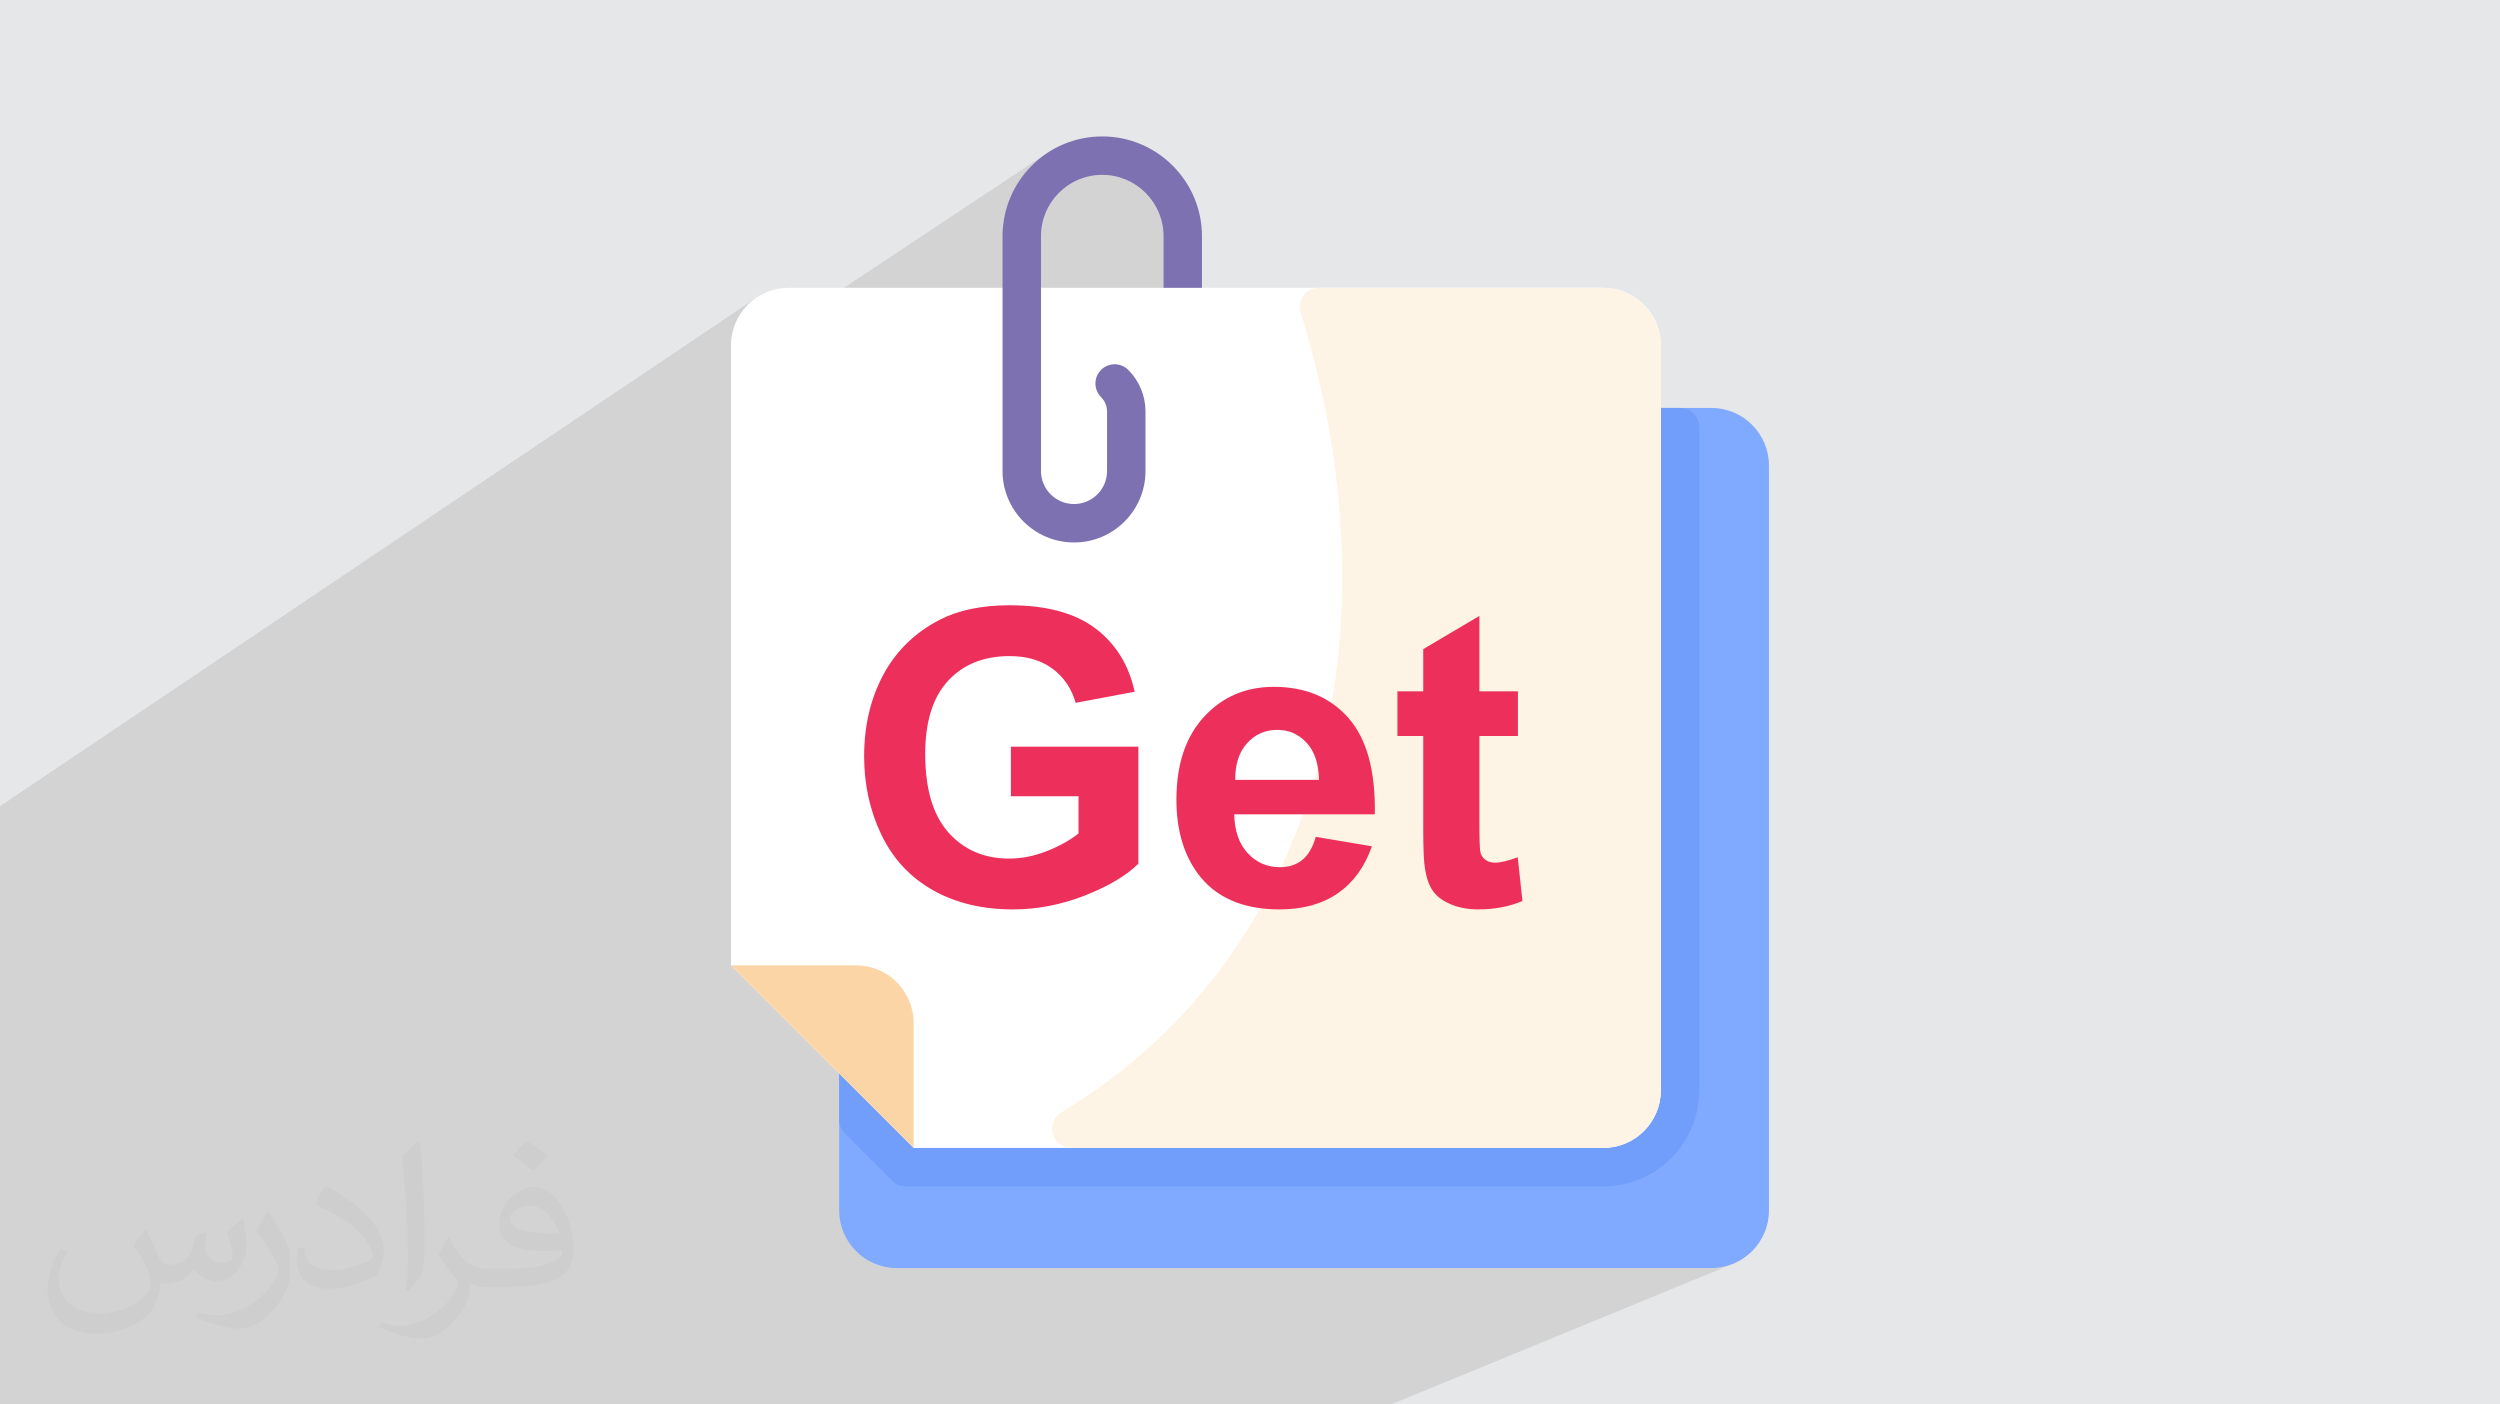
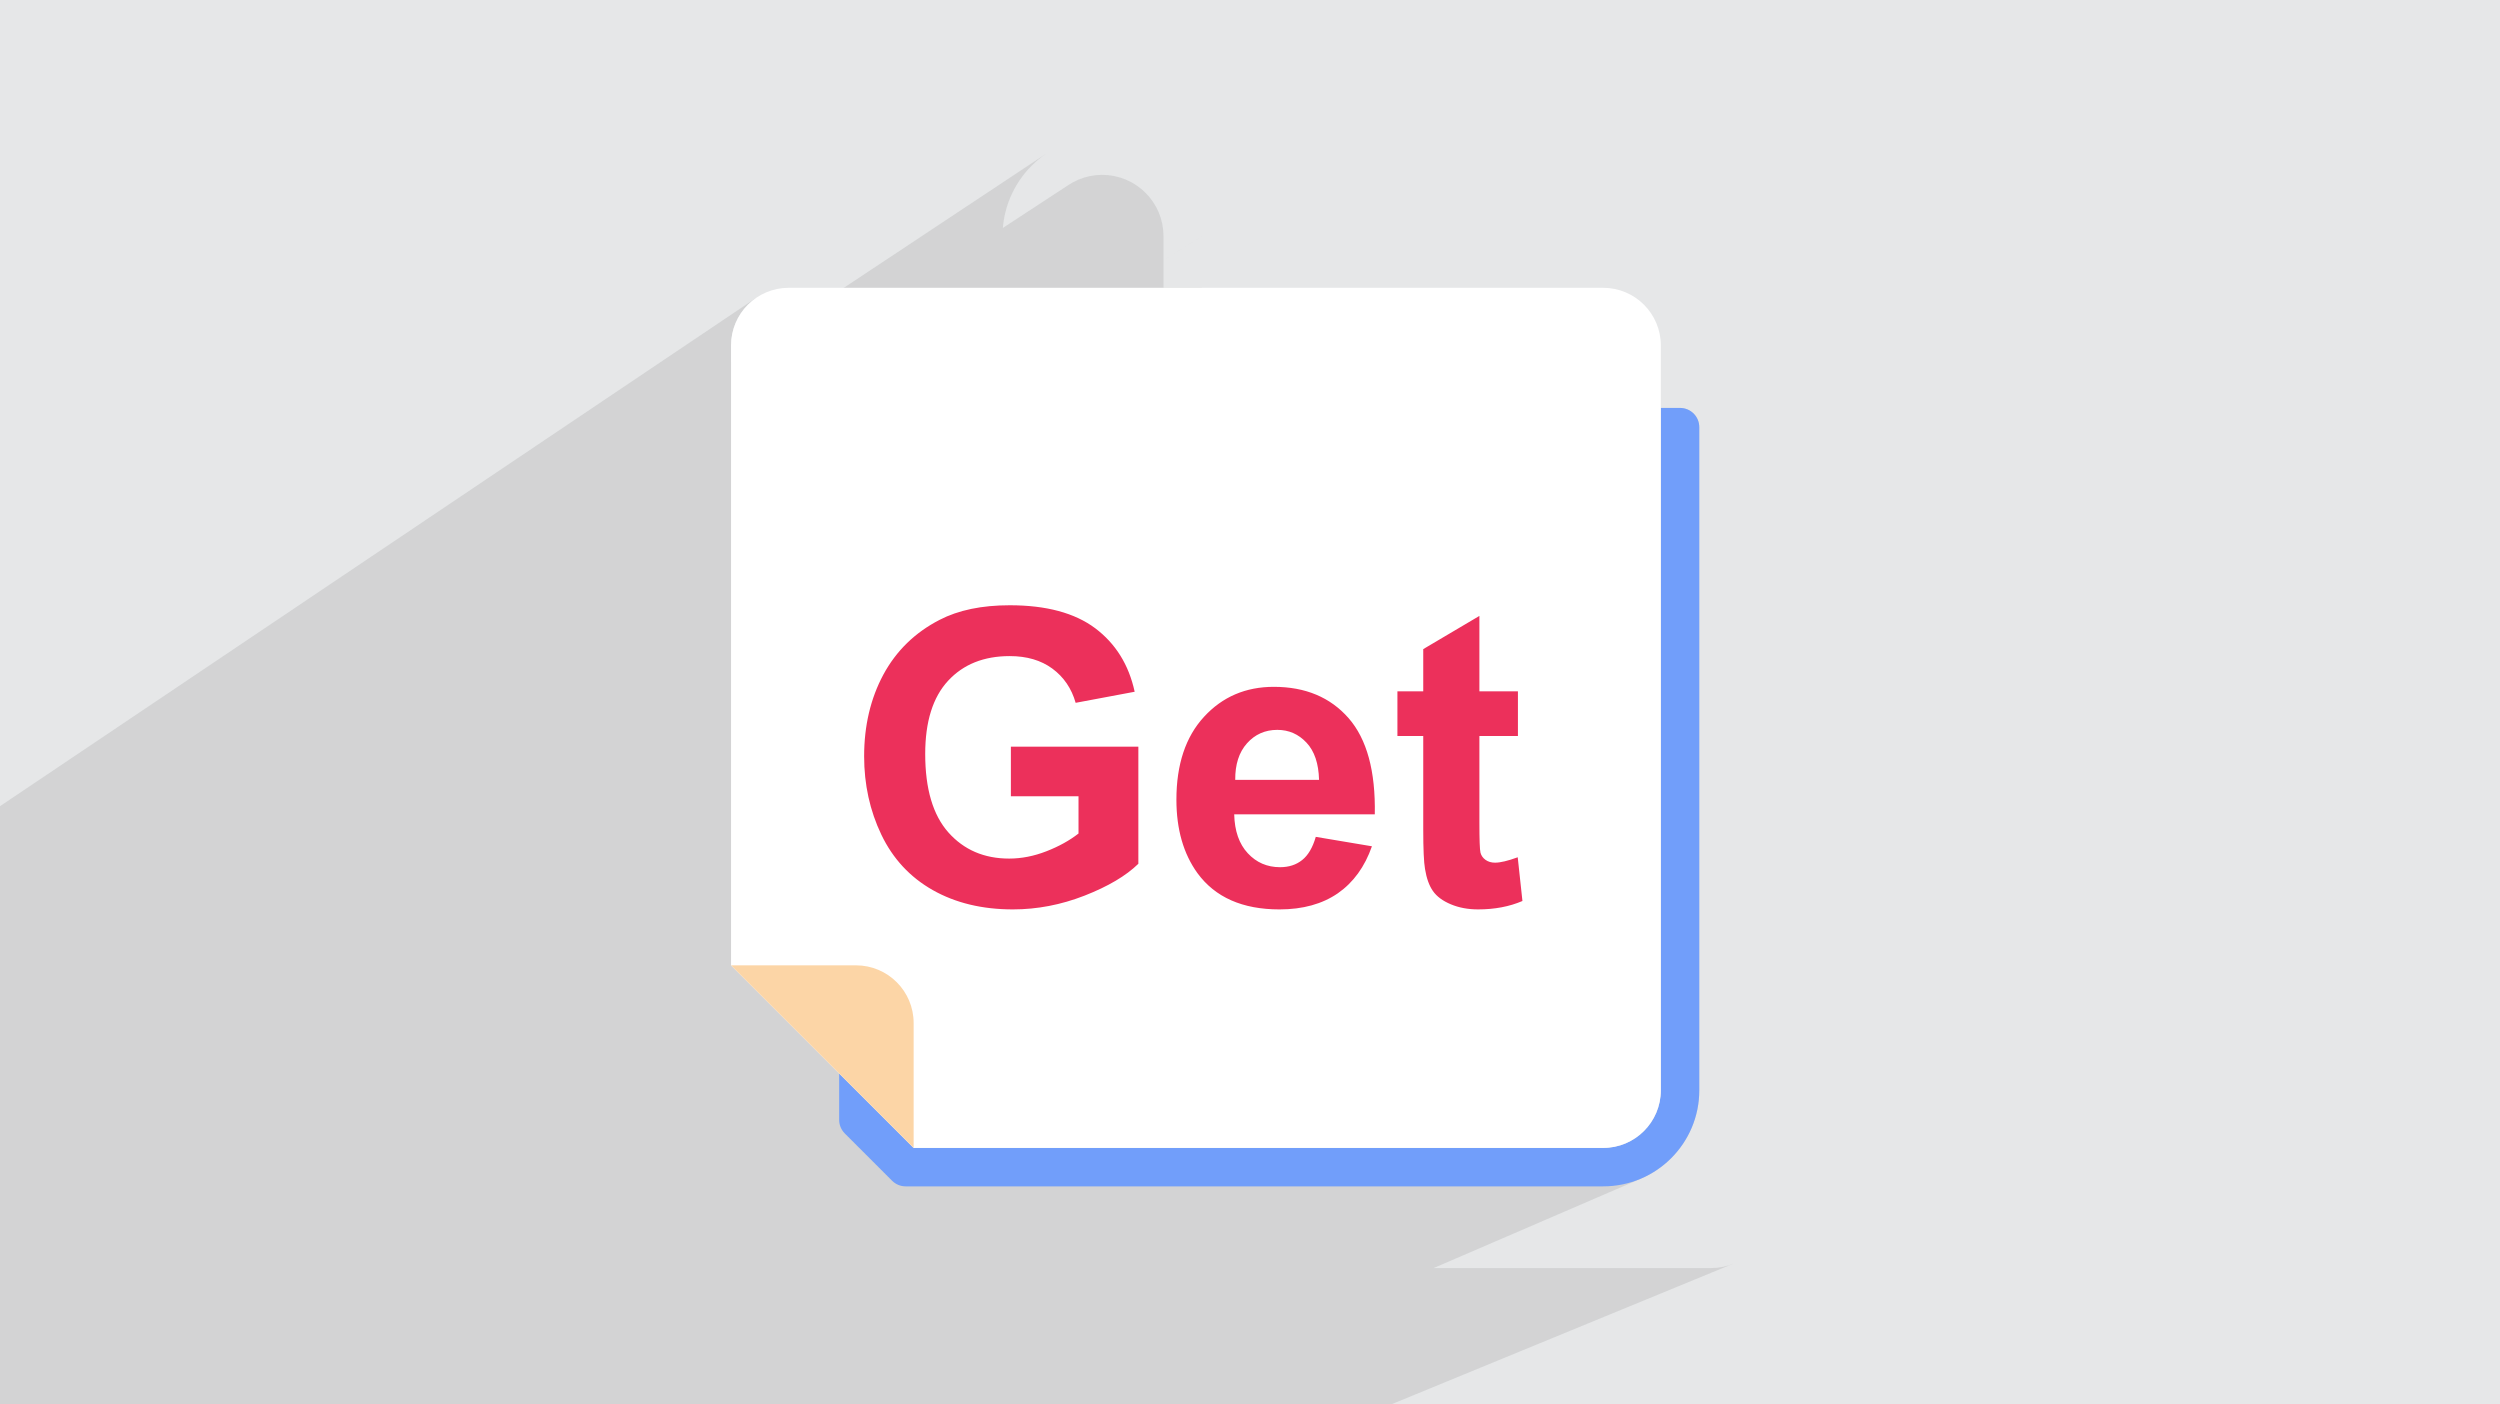
<svg xmlns="http://www.w3.org/2000/svg" xml:space="preserve" width="94.192mm" height="52.917mm" version="1.0" style="shape-rendering:geometricPrecision; text-rendering:geometricPrecision; image-rendering:optimizeQuality; fill-rule:evenodd; clip-rule:evenodd" viewBox="0 0 9404.92 5283.66">
  <defs>
    <style type="text/css">
   
    .fil6 {fill:#FEF4E6;fill-rule:nonzero}
    .fil7 {fill:#FCD5A6;fill-rule:nonzero}
    .fil8 {fill:#7E71B1;fill-rule:nonzero}
    .fil4 {fill:#719EFA;fill-rule:nonzero}
    .fil3 {fill:#80AAFF;fill-rule:nonzero}
    .fil9 {fill:#EC305B;fill-rule:nonzero}
    .fil5 {fill:white;fill-rule:nonzero}
    .fil2 {fill:#373435;fill-opacity:0.031}
    .fil1 {fill:#2B2A29;fill-opacity:0.102}
    .fil0 {fill:#E6E7E8}
   
  </style>
  </defs>
  <g id="Layer_x0020_1">
    <polygon class="fil0" points="-0,0 9404.92,0 9404.92,5283.66 -0,5283.66 " />
    <path class="fil1" d="M4521.69 888.38l-144.61 91.17 0 103.15 144.61 0 -750.18 466.12 0 69.51 382.11 -236.13 -11.36 9.25 -9.29 11.33 -6.64 12.57 -3.99 13.41 -1.35 13.81 1.3 13.83 3.94 13.41 6.6 12.59 9.25 11.36 5.15 5.67 4.51 6.08 3.87 6.45 3.22 6.77 2.53 7.04 1.83 7.29 1.12 7.48 0.37 7.63 0 8 554.01 -337.6 -196.99 -330.2 196.99 330.2 209.66 -127.77 -13.7 9.3 -11.15 12.03 -8.18 14.22 -4.8 15.83 -1 16.88 3.22 17.38 32.39 109.64 28.69 109.92 24.95 110.09 21.2 110.12 9.43 59.46 1021.72 -592.99 -1021.72 592.99 6.5 41.05 225.04 377.21 1007.12 -559.33 72.3 0.01 14.58 1.47 13.57 4.21 12.28 6.67 10.7 8.83 8.83 10.7 6.67 12.28 4.21 13.57 1.47 14.57 0 285.26 252.28 -135.37 35.96 39.49 -26.12 -44.76 26.12 44.76 2724.04 2991.64 -2724.04 -2991.64 2034.92 3487.35 -2034.92 -3487.35 -35.96 -39.49 9.84 -5.27 -9.84 5.27 -613.82 -674.12 613.82 674.12 -252.28 135.37 0 2132.29 751.21 1259.18 -751.21 -1259.18 0 77.06 -0.47 18.6 -1.4 18.36 -2.3 18.09 -3.19 17.8 -4.03 17.49 -4.87 17.15 -5.68 16.79 -6.48 16.43 -7.24 16.02 -7.98 15.59 -8.71 15.14 -9.41 14.67 -10.08 14.18 -10.73 13.66 -11.36 13.11 -11.97 12.56 -12.55 11.97 -13.12 11.36 -13.66 10.73 -14.18 10.07 -14.67 9.41 -15.14 8.71 -15.59 7.98 -16.02 7.25 -778.32 335.72 1044.33 0 22.18 -1.12 21.55 -3.29 20.79 -5.35 19.93 -7.29 -1289.52 530.32 -40.71 0 -988.49 0 -329.56 0 -0.03 0 -0.03 0 -41.12 0 -0.02 0 -117.26 0 -1423.71 0 -268.11 0 -193.01 0 -89.04 0 -0.74 0 -73.18 0 -127.43 0 -52.5 0 -0.01 0 -274.27 0 -134.37 0 -52.43 0 -126.8 0 -54.84 0 -45.96 0 -35.01 0 -20.41 0 -75.64 0 -106.38 0 -115.92 0 -25.75 0 -289.63 0 -62.86 0 -10.13 0 -57.41 0 0 -82.08 0 -64.27 0 -48.63 0 -124.63 0 -27.62 0 -23.14 0 -302.58 0 -152.22 0 -34.6 0 -6.74 0 -93.58 0 -56.54 0 -179.41 0 -13.1 0 -41.64 0 -82.06 0 -1.8 0 -207.73 0 -100.27 0 -231.64 0 -45.21 0 -11.71 0 -24.47 0 -140.16 0 -55.52 0 -99.37 2845.81 -1913.2 -16.69 12.49 -15.41 14.01 -14.01 15.41 -12.49 16.69 -10.86 17.89 -9.14 18.95 -7.3 19.93 -5.34 20.79 -3.3 21.53 -1.12 22.18 0 64.57 1186.58 -786.84 -14.7 10.45 -14.17 11.14 -13.6 11.78 -13.02 12.42 -12.41 13.03 -11.78 13.61 -11.12 14.17 -10.45 14.71 -9.75 15.22 -9.02 15.72 -8.28 16.17 -7.5 16.61 -6.71 17.03 -5.89 17.43 -5.04 17.79 -4.18 18.14 -3.3 18.47 -2.38 18.77 -0.57 7.5 245.02 -160.44 19 -11.5 20.14 -9.67 21.16 -7.72 22.06 -5.65 22.85 -3.47 23.5 -1.19 23.53 1.19 22.86 3.5 22.07 5.69 21.17 7.76 20.14 9.72 19.01 11.56 17.74 13.28 16.38 14.89 14.89 16.38 13.28 17.74 11.56 19.01 9.72 20.14 7.76 21.17 5.69 22.07 3.5 22.86 1.19 23.53 0 91.17 144.61 -91.17zm494.19 828.37l1.51 9.52 13.65 109.79 9.84 109.43 6.01 108.95 2.17 108.34 -0.6 38.08 192.47 -106.9 -225.04 -377.21z" />
-     <path class="fil2" d="M548.54 4627.69c17.95,27.21 29.6,53.36 40.96,82.43 8.45,16.91 12.93,48.09 52.57,48.09 11.61,0 28.28,-3.42 43.06,-11.61 16.63,-8.73 29.32,-21.94 35.94,-42l15.85 -53.36 38.57 -19.02 2.64 2.64c-5.27,20.09 -6.59,39.36 -6.59,54.43 0,44.63 38.57,61.56 69.22,61.56 17.95,0 34.09,-8.73 34.09,-25.11 0,-21.13 -8.98,-57.06 -20.62,-89.29 17.95,-17.95 35.94,-35.94 56.53,-50.47l3.17 1.6c8.98,38.04 14,75.56 14,100.66 0,24.57 -10.83,51.79 -19.81,69.49 -18.49,34.87 -51.25,62.62 -90.87,62.62 -30.1,0 -63.65,-15.07 -86.66,-43.06l-1.32 0c-21.66,26.96 -55.22,51.25 -108.86,51.25l-16.63 0c-2.64,35.41 -10.29,60.49 -21.94,82.95 -31.95,62.34 -126.81,106.47 -216.1,106.47 -124.17,0 -186.51,-71.59 -186.51,-166.96 0,-58.91 19.27,-113.6 48.88,-152.42l24.29 10.04c-18.49,35.41 -30.91,68.68 -30.91,101.45 0,89.29 72.66,131.83 156.4,131.83 77.68,0 173.83,-49.41 191.28,-106.72 -6.59,-62.62 -30.1,-91.93 -66.04,-148.99 10.83,-19.02 24.83,-38.04 42.28,-58.38l3.17 0 0 0 0 0 -0.02 -0.09zm1432.13 -336.04c26.15,16.39 51.79,35.66 76.87,57.85 -14,19.81 -31.45,37.79 -53.11,53.64 -25.11,-20.34 -50.19,-37.79 -75.84,-56.27 17.42,-19.55 34.62,-38.29 52.04,-55.22l0 0 0 0 0 0 0 0 0 0 0.03 0zm13.47 244.11c-42.28,0 -76.87,27.75 -76.87,48.34 0,44.13 84.53,57.85 185.72,57.31 -12.68,-51.79 -57.06,-105.68 -108.86,-105.68l0.01 0.03zm-94.86 236.19c54.96,0 103.04,-1.6 139.74,-10.83 40.96,-10.29 75.56,-30.91 75.56,-45.17 0,-3.7 0,-8.19 -1.32,-11.89 -22.98,2.11 -49.41,2.11 -72.38,2.11 -74.49,0 -131.55,-16.91 -154.02,-58.66 -5.55,-11.61 -9.51,-24.57 -9.51,-39.36 0,-40.43 17.42,-79.79 48.09,-107 25.61,-22.45 53.89,-36.44 82.67,-36.44 52.04,0 93.51,41.75 122.57,107.54 15.85,35.94 26.68,77.4 26.68,129.72 0,34.87 -9.51,64.19 -31.17,85.85 -40.43,39.11 -114.92,53.89 -229.04,53.89l-51.79 0 0 0 -13.47 0c-28.28,0 -48.62,-5.02 -64.72,-17.42l-2.64 0c0.79,6.59 1.32,12.93 1.32,19.02 0,25.61 -8.45,58.38 -25.61,84.53 -50.72,75.3 -105.68,108.04 -153.24,108.04 -48.09,0 -107,-18.49 -160.11,-42.54l9.51 -18.49c17.17,7.13 40.96,11.89 73.7,11.89 85.85,0 198.66,-82.43 212.66,-163 -3.17,-6.59 -8.98,-15.32 -17.17,-24.57 -25.11,-29.85 -40.96,-54.68 -55.75,-80.83 12.68,-25.11 24.29,-45.17 35.13,-63.4l4.49 -0.53c36.72,74.77 69.99,117.55 144.23,117.55l11.61 0 0 0 53.89 0 0 0 0 0 0 0 0 0 0 0 0.09 0.01zm-371.98 79c6.34,-34.34 6.87,-72.91 6.87,-108.86l0 -53.36c0,-99.6 -12.68,-244.36 -22.98,-338.68 17.95,-19.27 43.06,-42 62.87,-57.31l5.81 1.6c13.47,118.62 16.63,256 16.63,383.06 0,33.3 -1.32,65.79 -4.49,89.55 -1.85,30.1 -19.27,52.83 -56.53,87.7l-8.19 -3.7zm-382.8 -157.19c1.85,46.77 24.83,83.49 105.15,83.49 49.93,0 92.19,-12.93 138.96,-35.13 8.45,-3.7 12.93,-8.73 12.93,-12.93 0,-29.32 -22.45,-68.15 -60.23,-103.55 -36.72,-33.3 -85.34,-62.62 -130.76,-82.18 -15.6,-6.59 -20.62,-13.47 -20.62,-20.09 0,-13.47 17.95,-41.75 32.77,-62.09l5.02 -0.53c52.04,27.21 110.17,67.64 153.24,112.53 39.11,41.47 63.4,83.49 63.4,129.19 0,33.81 -10.29,65.51 -26.96,95.11 -57.06,28.79 -117.83,50.72 -178.06,50.72 -73.17,0 -123.1,-34.34 -123.1,-114.92 0,-8.73 0,-22.19 3.17,-39.64l25.11 0 0 0 0 0 0 0 0 0 0 0 -0.02 0zm-132.37 -132.9l45.45 73.45c16.63,27.21 32.23,56.81 32.23,103.55l0 59.7c0,48.34 -30.91,100.13 -80.83,151.38 -39.11,34.62 -73.7,49.41 -105.68,49.41 -47.55,0 -101.98,-14.79 -164.85,-41.75l7.13 -18.49c19.81,5.27 42.79,9.77 71.06,9.77 90.36,-0.53 182.8,-66.57 225.08,-147.15 5.02,-9.26 6.87,-17.95 6.87,-24.04 0,-9.26 -5.02,-19.55 -8.98,-28.79 -22.98,-43.31 -48.62,-82.95 -76.87,-119.68 14.79,-23.25 29.6,-45.7 45.7,-67.9l3.7 0.53 0 0 0 0 0 0 0 0 0 0 -0.02 0.01z" />
    <g id="_2304704354832">
-       <path class="fil3" d="M6654.77 1751.55l0 2801.92c0,119.8 -97.11,216.92 -216.92,216.92l-3064.03 0c-119.81,0 -216.92,-97.12 -216.92,-216.93l0 -2801.92c0,-119.8 97.11,-216.92 216.92,-216.92l3064.03 0.01c119.81,0 216.92,97.11 216.92,216.92l0 0z" />
      <path class="fil4" d="M6392.65 1606.93l0 2494.61c0,199.67 -161.87,361.53 -361.54,361.53l-2624 0c-19.18,0 -37.57,-7.62 -51.13,-21.17l-177.91 -177.92c-13.56,-13.55 -21.18,-31.95 -21.18,-51.12l0 -174.6 280.2 280.2 2594.02 0c119.81,0 216.93,-97.11 216.93,-216.92l0 -2566.92 72.3 0.01c39.94,0 72.31,32.37 72.31,72.3z" />
      <path class="fil5" d="M6031.11 1082.7l-3064.03 0c-119.76,0 -216.92,97.16 -216.92,216.92l0 2331.92 686.92 686.92 2594.03 0c119.76,0 216.93,-97.16 216.93,-216.92l0 -2801.92c0,-119.76 -97.17,-216.92 -216.93,-216.92l0 0z" />
-       <path class="fil6" d="M6248.04 1299.62l0 2801.92c0,119.81 -97.12,216.93 -216.93,216.93l-2001.22 -0.01c-73.18,0 -100.16,-96.44 -37.43,-134.11 1000.82,-601.09 1265.52,-1840.43 900.28,-3007.91 -14.56,-46.5 20.27,-93.75 69,-93.75l1069.38 0c119.81,0 216.93,97.11 216.93,216.92z" />
      <path class="fil7" d="M3437.08 3848.46l0 470 -686.92 -686.92 470 0c119.76,0 216.92,97.16 216.92,216.92z" />
-       <path class="fil8" d="M4521.69 888.38l0 194.33 -144.61 0 0 -194.33c0,-127.08 -103.4,-230.48 -230.48,-230.48 -126.94,0 -230.48,102.59 -230.48,230.48l0 883.51c0,68.51 55.77,124.27 124.27,124.27 68.05,0 124.28,-54.96 124.28,-124.27l0 -223.71c0,-20.51 -8.05,-39.86 -22.6,-54.41 -28.2,-28.29 -28.11,-74.11 0.18,-102.32 28.3,-28.2 74.12,-28.11 102.32,0.18 41.76,41.95 64.72,97.53 64.72,156.55l0 223.7c0,148.41 -120.27,268.89 -268.89,268.89 -148.24,0 -268.89,-120.67 -268.89,-268.89l0 -883.51c0,-207.12 167.62,-375.09 375.09,-375.09 206.8,0 375.09,168.3 375.09,375.09l0 0z" />
      <path class="fil9" d="M3802.9 2995.56l0 -186.59 479.57 0 0 440.51c-46.52,45.49 -114.11,85.32 -202.77,120.02 -88.42,34.44 -178.11,51.66 -269.08,51.66 -115.4,0 -215.89,-24.16 -301.73,-72.74 -85.58,-48.57 -150.08,-118.22 -193.27,-208.42 -43.17,-90.21 -64.76,-188.64 -64.76,-294.79 0,-115.14 24.15,-217.42 72.22,-307.12 48.32,-89.44 118.73,-158.32 211.51,-206.12 70.93,-36.75 158.83,-55.01 264.21,-55.01 136.98,0 244.15,28.79 321.25,86.36 76.84,57.82 126.45,137.24 148.55,239.02l-222.05 41.63c-15.42,-54.23 -44.71,-97.14 -87.64,-128.76 -42.66,-31.35 -96.11,-47.03 -160.37,-47.03 -97.15,0 -174.51,30.83 -231.82,92.78 -57.31,61.94 -86.1,153.69 -86.1,275.25 0,131.32 29.05,229.76 87.13,295.29 58.34,65.54 134.42,98.43 228.73,98.43 46.52,0 93.29,-9.25 140.07,-27.5 47.03,-18.24 87.13,-40.6 120.8,-66.82l0 -140.07 -254.44 0zm1147.02 152.66l211.25 35.47c-26.98,77.36 -69.9,136.21 -128.25,176.82 -58.59,40.35 -131.84,60.66 -219.48,60.66 -139.04,0 -242.1,-45.49 -308.66,-136.47 -52.69,-72.99 -79.16,-165 -79.16,-276.28 0,-132.62 34.7,-236.7 103.83,-311.75 69.14,-75.31 156.77,-112.83 262.66,-112.83 118.73,0 212.54,39.33 281.41,117.97 68.63,78.64 101.52,199.18 98.43,361.6l-528.91 0c1.54,62.72 18.5,111.54 51.14,146.5 32.38,34.95 72.99,52.43 121.31,52.43 33.15,0 60.91,-9 83.26,-26.99 22.62,-17.99 39.58,-47.03 51.15,-87.13zm12.33 -214.34c-1.54,-61.43 -17.21,-108.21 -47.29,-140.07 -30.07,-32.13 -66.57,-48.07 -109.74,-48.07 -46,0 -84.04,16.96 -114.11,50.63 -30.07,33.67 -44.72,79.67 -44.2,137.5l315.34 0zm748.15 -333.09l0 168.09 -144.95 0 0 324.08c0,65.8 1.29,104.09 4.11,114.89 2.83,10.79 9,19.79 19.02,26.99 9.77,6.94 21.59,10.53 35.72,10.53 19.79,0 48.07,-6.68 85.33,-20.31l17.73 164.49c-49.09,21.07 -104.6,31.61 -166.8,31.61 -38.04,0 -72.22,-6.43 -102.8,-19.28 -30.58,-12.85 -52.94,-29.56 -67.08,-49.85 -14.39,-20.56 -24.15,-48.07 -29.81,-83.01 -4.36,-24.67 -6.68,-74.54 -6.68,-149.83l0 -350.3 -97.14 0 0 -168.09 97.14 0 0 -158.83 211.26 -124.9 0 283.73 144.95 0z" />
    </g>
  </g>
</svg>